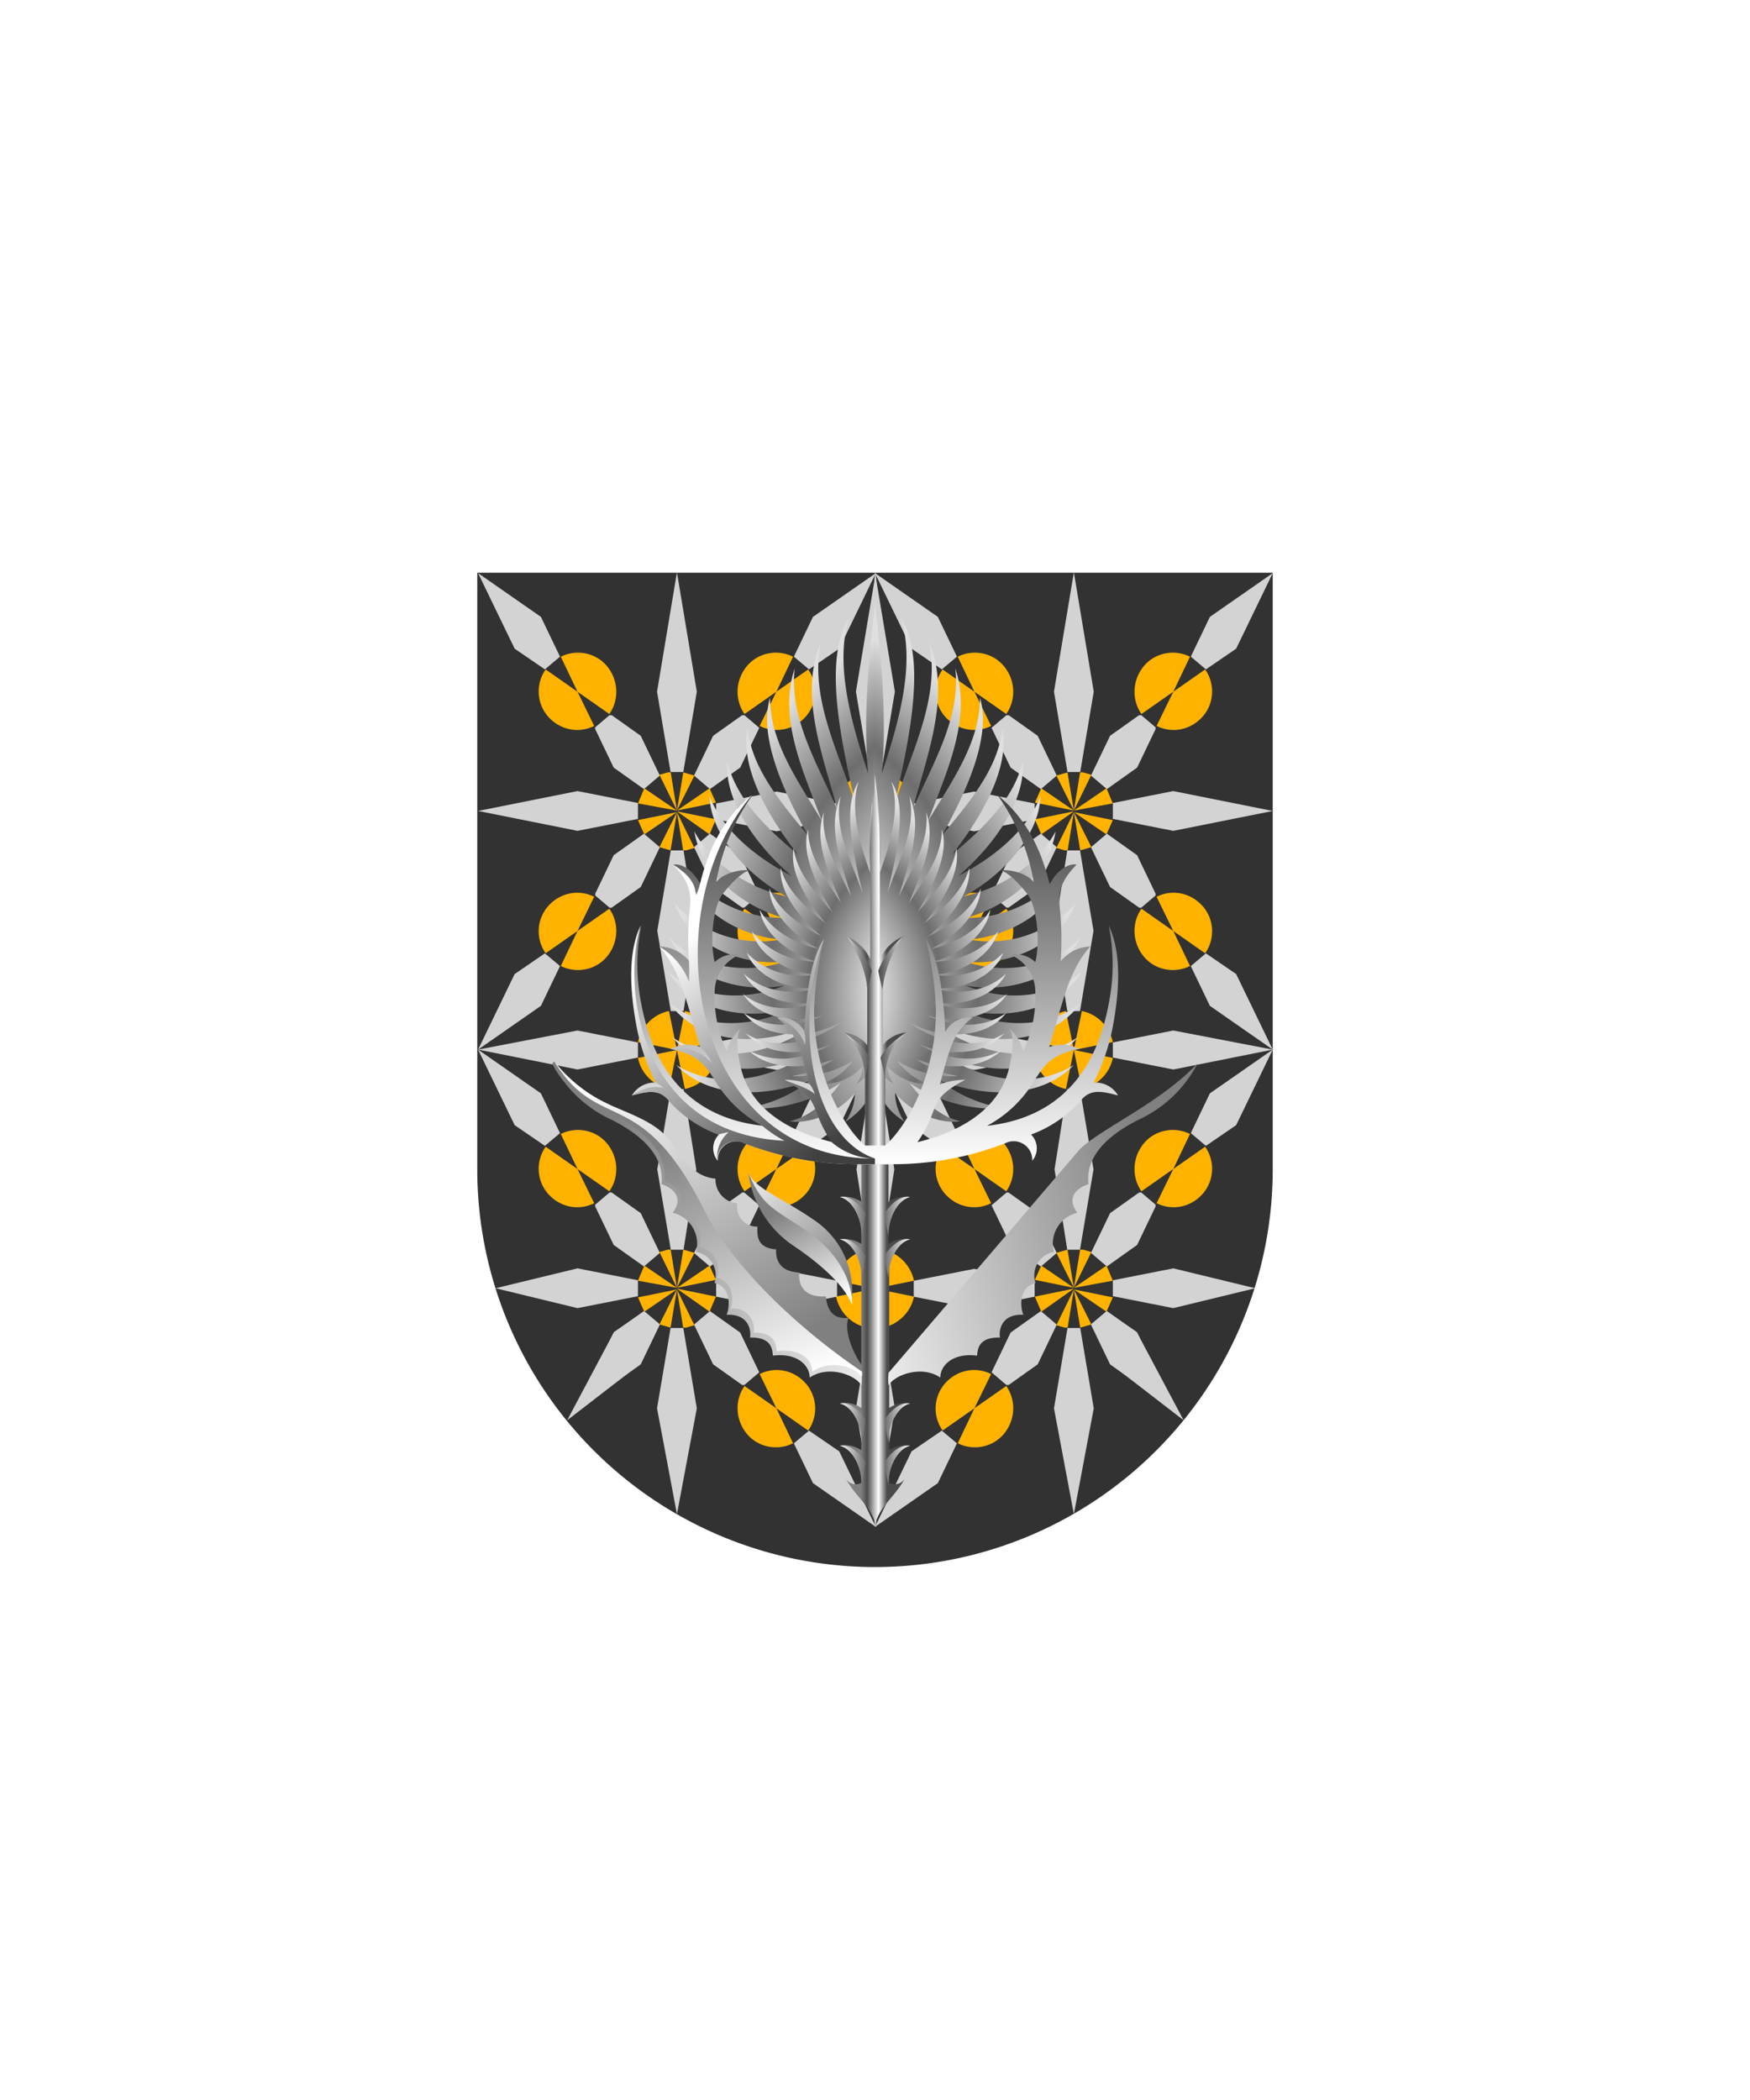
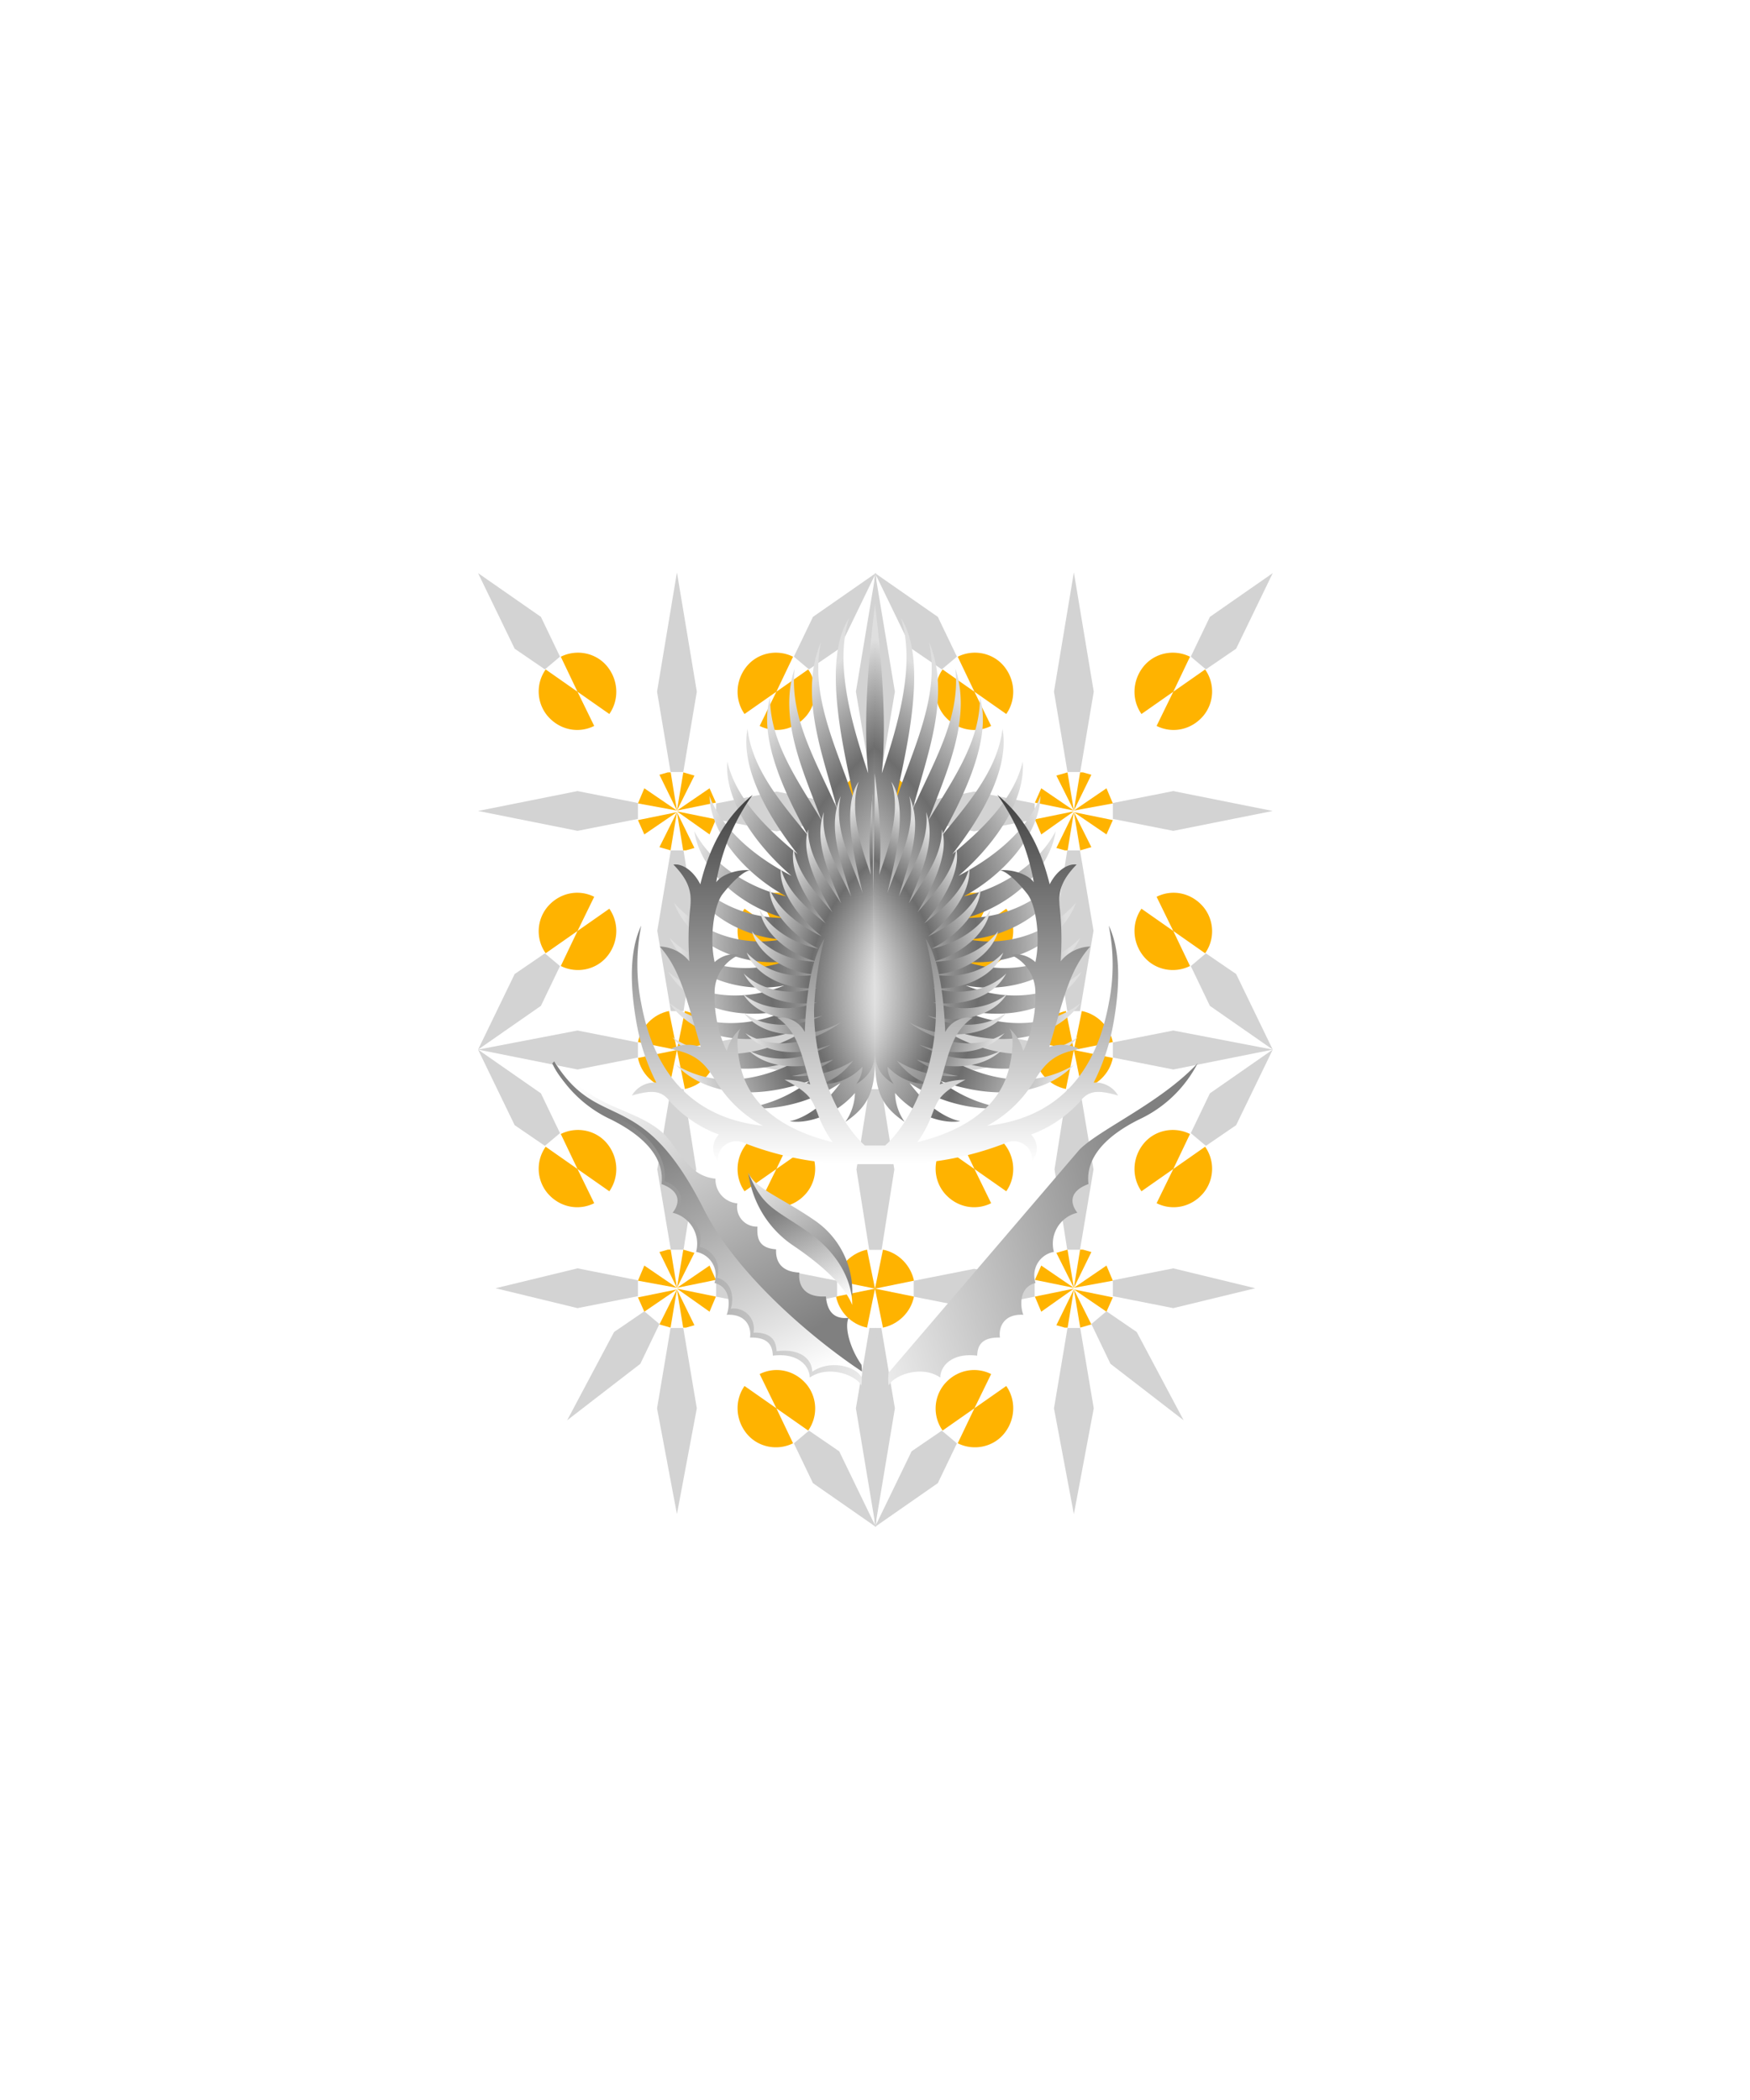
<svg xmlns="http://www.w3.org/2000/svg" xmlns:xlink="http://www.w3.org/1999/xlink" viewBox="0 0 220 264">
  <symbol id="fi286-d" viewBox="-26 -60.8 51 120">
    <path d="m17.1-6.3-2.4-5 1.9-1.6 3.8 2.6L25-.8l-7.9-5.5zm-2.4 16 2.4-5L25-.8l-4.6 9.5-3.8 2.6-1.9-1.6zM.8 34.1l1.7 10.1-2.5 15-2.5-15 1.7-10.1H.8zm4.1-5.9 7.6-1.5L25 29.2l-12.5 2.5-7.6-1.5v-2zm0-30 7.6-1.5L25-.8 12.5 1.6 4.9.1v-1.9zM2.2-35.3l2.4-5 9.2-7.1-5.9 11.1-3.8 2.6-1.9-1.6zm-1.4-.5H-.8l-1.7-10.1L0-59.2l2.5 13.3L.8-35.8zm4.1 4 7.6-1.5 10.3 2.5-10.3 2.5-7.6-1.5v-2zm-25.3 81.4 3.8-2.6 1.9 1.6-2.4 5-7.9 5.5 4.6-9.5zm37-2.6 3.8 2.6 4.6 9.5-7.9-5.5-2.4-5 1.9-1.6zm-40.8-12.9 1.7 10.1-2.5 15-1-15 1-10.1h1.6-.8zm-.8-94.9 7.9 5.5 2.4 5-1.9 1.6-3.8-2.6-4.6-9.5zm1.6 25H-25l-1-10.1 1-15 2.5 15-1.7 10.1h.8z" fill="#d3d3d3" />
  </symbol>
  <symbol id="fi286-b" viewBox="-4.1 -4.7 8.2 9.3">
-     <path d="m-4.1 3 2.4-5 3.8-2.7 2 1.7-2.4 5-3.8 2.7-2-1.7z" fill="#d3d3d3" />
-   </symbol>
+     </symbol>
  <symbol id="fi286-e" viewBox="-18.2 -21.7 36.3 43.3">
    <path d="m-4.7 12-7.6-1.5v-2L-4.7 7l7.6 1.5v2zM7 4.6 5.4-5.5 7-15.6h1.6l1.7 10.1L8.6 4.6H7zM-4.7-18l7.6-1.5v-1l-7.6-1.2-7.6 1.2v1z" fill="#d3d3d3" />
    <use height="20.2" overflow="visible" transform="translate(-16.44 -5.49)" width="3.5" x="-1.7" xlink:href="#fi286-a" y="-10.1" />
    <use height="9.3" overflow="visible" transform="translate(1.58 17.01)" width="8.2" x="-4.1" xlink:href="#fi286-b" y="-4.7" />
    <use height="9.3" overflow="visible" transform="matrix(-1 0 0 1 14.08 17.01)" width="8.2" x="-4.1" xlink:href="#fi286-b" y="-4.7" />
    <use height="9.3" overflow="visible" transform="rotate(180 7.04 1)" width="8.2" x="-4.1" xlink:href="#fi286-b" y="-4.7" />
    <use height="9.3" overflow="visible" transform="matrix(1 0 0 -1 1.58 2.01)" width="8.2" x="-4.1" xlink:href="#fi286-b" y="-4.7" />
    <use height="9.3" overflow="visible" transform="matrix(-1 0 0 1 -10.92 -12.99)" width="8.2" x="-4.1" xlink:href="#fi286-b" y="-4.7" />
  </symbol>
  <symbol id="fi286-g" viewBox="-4.9 -4.9 9.8 9.8">
    <path d="M-4.1 2.9 0 .1l-4.9 1 .8 1.8zM0 .1l-2.2 4.4 1.4.4L0 .1zm4.1 2.8L4.9 1 0 .1l4.1 2.8zM0 .1.8 5l1.4-.4L0 .1zm-4.1-3L-4.9-1 0 0l-4.1-2.9zM0-.1-.8-5l-1.4.4L0-.1zm4.1-2.8L0-.1l4.9-1-.8-1.8zM0-.1l2.2-4.4-1.4-.4L0-.1z" fill="#ffb300" />
  </symbol>
  <symbol id="fi286-c" viewBox="-17.4 10.2 9.8 9.8">
    <path d="m-8.5 12.3-4 2.8-2.1 4.4c2 1 4.5.5 5.9-1.3 1.4-1.8 1.4-4.2.2-5.9zm-4 2.8-4 2.8a4.8 4.8 0 0 1 .2-5.8c1.5-1.8 3.9-2.3 5.9-1.3l-2.1 4.3z" fill="#ffb300" />
  </symbol>
  <symbol id="fi286-f" viewBox="-4.9 -4.9 9.8 9.8">
    <path d="M-4.9-1 0 0l-1-4.9c-2 .4-3.5 2-3.9 3.9zm0 2L0 0l-1 4.9C-2.9 4.5-4.5 3-4.9 1zM1 4.9 0 0l4.9 1C4.5 2.9 3 4.5 1 4.9zM0 0l1-4.9C2.9-4.5 4.5-3 4.9-1L0 0z" fill="#ffb300" />
  </symbol>
  <symbol id="fi286-a" viewBox="-1.7 -10.1 3.5 20.2">
    <path d="M.1-10.1 1.7 0 .1 10.1h-.8L-1.7 0l1-10.1h.8z" fill="#d3d3d3" />
  </symbol>
  <symbol id="fi286-h" viewBox="-25.5 -60 51 120">
    <use height="9.8" overflow="visible" transform="translate(.5 29.94)" width="9.8" x="-17.4" xlink:href="#fi286-c" y="10.2" />
    <use height="9.8" overflow="visible" transform="matrix(-1 0 0 1 .5 29.94)" width="9.8" x="-17.4" xlink:href="#fi286-c" y="10.2" />
    <use height="9.8" overflow="visible" transform="matrix(1 0 0 -1 .5 30.06)" width="9.8" x="-17.4" xlink:href="#fi286-c" y="10.2" />
    <use height="9.8" overflow="visible" transform="rotate(180 .25 15.03)" width="9.8" x="-17.4" xlink:href="#fi286-c" y="10.2" />
    <use height="9.8" overflow="visible" transform="translate(.5 -30.06)" width="9.8" x="-17.4" xlink:href="#fi286-c" y="10.2" />
    <use height="9.8" overflow="visible" transform="matrix(-1 0 0 1 .5 -30.06)" width="9.8" x="-17.4" xlink:href="#fi286-c" y="10.2" />
    <use height="9.8" overflow="visible" transform="matrix(1 0 0 -1 .5 -29.94)" width="9.8" x="-17.4" xlink:href="#fi286-c" y="10.2" />
    <use height="120" overflow="visible" transform="translate(.5 .85)" width="51" x="-26" xlink:href="#fi286-d" y="-60.8" />
    <use height="43.3" overflow="visible" transform="translate(-7.33 20.49)" width="36.3" x="-18.2" xlink:href="#fi286-e" y="-21.7" />
    <use height="43.3" overflow="visible" transform="matrix(1 0 0 -1 -7.33 -20.51)" width="36.3" x="-18.2" xlink:href="#fi286-e" y="-21.7" />
    <use height="9.8" overflow="visible" transform="translate(.5)" width="9.8" x="-4.9" xlink:href="#fi286-f" y="-4.9" />
    <use height="9.8" overflow="visible" transform="translate(.5 30)" width="9.8" x="-4.9" xlink:href="#fi286-g" y="-4.9" />
    <use height="9.8" overflow="visible" transform="translate(.5 -30)" width="9.8" x="-4.9" xlink:href="#fi286-g" y="-4.9" />
  </symbol>
-   <path d="M60 72v75a50 50 0 0 0 50 50 50 50 0 0 0 50-50V72Z" fill="#323232" />
  <use height="9.8" overflow="visible" transform="matrix(1 0 0 -1 110 132)" width="9.8" x="-4.9" xlink:href="#fi286-f" y="-4.9" />
  <use height="9.8" overflow="visible" transform="matrix(1 0 0 -1 110 162)" width="9.8" x="-4.9" xlink:href="#fi286-f" y="-4.9" />
  <use height="9.8" overflow="visible" transform="matrix(1 0 0 -1 110 102)" width="9.8" x="-4.9" xlink:href="#fi286-f" y="-4.9" />
  <use height="120" overflow="visible" transform="matrix(1 0 0 -1 134.5 132)" width="51" x="-25.5" xlink:href="#fi286-h" y="-60" />
  <use height="120" overflow="visible" transform="rotate(180 42.8 66)" width="51" x="-25.5" xlink:href="#fi286-h" y="-60" />
  <defs>
    <linearGradient gradientUnits="userSpaceOnUse" id="h91-a" x1="4.78" x2="49.49" y1="50.4" y2="62.55">
      <stop offset="0" stop-color="gray" />
      <stop offset="1" stop-color="#fff" />
    </linearGradient>
    <linearGradient gradientTransform="matrix(-1, 0, 0, 1, 16424.29, 0)" gradientUnits="userSpaceOnUse" id="h91-b" x1="16399.01" x2="16399.01" y2="46.44">
      <stop offset="0" stop-color="#404040" />
      <stop offset="1" stop-color="#fff" />
    </linearGradient>
    <linearGradient gradientTransform="translate(1.12 -1.11) rotate(0.01)" id="h91-c" x1="35.79" x2="22.79" xlink:href="#h91-a" y1="62.33" y2="45.98" />
    <linearGradient gradientTransform="translate(1.12 -1.11) rotate(0.01)" id="h91-d" x1="28.31" x2="34.09" xlink:href="#h91-a" y1="53" y2="65.23" />
    <linearGradient id="h91-e" x1="14.89" x2="29.63" xlink:href="#h91-a" y1="43.47" y2="74.6" />
    <linearGradient id="h91-f" x1="30.2" x2="8.87" xlink:href="#h91-a" y1="68.79" y2="33.13" />
    <linearGradient id="h91-g" x1="16388.89" x2="16407.4" xlink:href="#h91-b" y1="43.76" y2="18.04" />
    <linearGradient gradientTransform="matrix(1, 0, 0, -1, 0, 16470.66)" gradientUnits="userSpaceOnUse" id="h91-h" x1="40.12" x2="36.15" y1="16418.44" y2="16418.44">
      <stop offset="0" stop-color="#4b4b4b" />
      <stop offset="1" stop-color="#fff" />
    </linearGradient>
    <radialGradient cx="48.88" cy="45.94" gradientUnits="userSpaceOnUse" id="h91-i" r="70.72">
      <stop offset="0.3" stop-color="#f0f0f0" />
      <stop offset="0.51" stop-color="#6d6d6d" />
      <stop offset="0.67" stop-color="#dfdfdf" />
    </radialGradient>
    <filter id="h91-j" name="shadow">
      <feDropShadow dx="0" dy="2" stdDeviation="0" />
    </filter>
    <linearGradient gradientUnits="userSpaceOnUse" id="h91-k" x1="108.23" x2="111.5" y1="145.35" y2="145.35">
      <stop offset="0" stop-color="gray" />
      <stop offset="0.24" stop-color="#4b4b4b" />
      <stop offset="0.68" stop-color="#fff" />
      <stop offset="1" stop-color="#4b4b4b" />
    </linearGradient>
    <symbol id="h91-m" viewBox="0 0 26.34 65.15">
      <path d="M26,0c-1.13,9.22-1.38,16.08-.87,21.33-2-6-4.28-13.63-2.4-19.52-3.55,5.47-.52,17.23.77,23.35C21.4,18.6,17.72,11.74,19.2,4.82c-2.85,6.71.32,14.38,2.05,21.05-2.41-5.59-6.08-11.48-5.36-17.71-2.12,6.34,1.19,13.16,3.4,19.12-2.82-4.77-6.53-9.79-6.49-15.47C11.23,17,14.94,24.4,17.58,29.16c-3.26-4-7-8.24-7.62-13.43C9,21,13,27.32,16.26,31.49c-3.75-3.13-7.69-6.83-8.84-11.63-.39,5.28,4.13,11,8.07,14.35C11.21,32,6.9,28.64,5.18,24.17c.18,5.19,5.07,10.19,9.64,12.62-4.67-1-9.34-4-11.54-8.17.81,5.22,6.06,9.46,11.21,10.88A15.68,15.68,0,0,1,1.75,33.14c1.38,5.14,7,8.66,12.43,9.08A14.51,14.51,0,0,1,.73,37.61C2.66,42.78,9,45.6,14.59,45,9.71,46.69,3.78,45.74.17,42c2.42,5,8.92,7.06,14.42,6C9.8,50,3.93,49.75,0,46.26c3,5.07,10,6.28,15.65,4.54C10.79,53.27,4.58,53.66.14,50.21c4.23,5.85,13.18,5.47,19.09,2C14.12,56.33,6.32,58.47.5,54.5c4.1,4.82,11.07,4.76,16.77,2.37C12.33,59.86,6.18,61.16,1,58c4.17,4.26,10.92,4.1,16.76,2a17.46,17.46,0,0,1-8.12,3.45,19.5,19.5,0,0,0,12-3.19c-3.2,4.4-6.37,4.79-6.37,4.79,1.56.36,5.44-.33,8.2-3.54a6.6,6.6,0,0,1-1.2,3.63C25.49,63,26,60.81,26,56.72L26.34,25S26,15.21,26,0Z" fill="url(#h91-i)" />
    </symbol>
    <symbol id="h91-l" viewBox="0 0 26.34 65.15">
      <use height="65.15" width="26.34" xlink:href="#h91-m" />
      <use height="65.15" transform="translate(9.39 21.3) scale(0.64 0.6)" width="26.34" xlink:href="#h91-m" />
    </symbol>
    <symbol id="h91-r" viewBox="0 0 40.57 86.66">
      <path d="M14.85,44.6l24,28.05a6.09,6.09,0,0,1,0,1.61c-.69-1.32-4.15-2.61-6.5-1,0-1.49-1.53-3.15-4.63-2.75-.06-.92-.24-2.34-2.87-2.28.18-1.15-.36-3-2.94-2.86.34-.8.71-3.43-1.53-4a3,3,0,0,0-2.31-3.91,4,4,0,0,0-2.95-4.92c1-1.28.94-2.75-1.4-3.61C14,46.7,13,43.64,7.4,40.83A15.73,15.73,0,0,1,0,33.75C4.71,38.76,12.24,42,14.85,44.6Z" fill="url(#h91-a)" />
      <path d="M13.07,36.18a26.44,26.44,0,0,1-2.37-6.86c-1.29-6.71-.63-10.57.47-12.87a24.85,24.85,0,0,0,0,9.77c2.08,11.26,8.91,14.68,15.3,15.39a15.38,15.38,0,0,1-5.82-5.48c-1.47-2.38-2.48-3.53-5.77-4.19a4.85,4.85,0,0,1,3.77-.24c-1.76-5.86-2.48-9.63-5.15-12.63a5,5,0,0,1,3.72,1.86,38.48,38.48,0,0,1,.09-6.53c.24-2,0-3.48-2.09-5.63,1-.15,2.43.62,3.38,2.48C19.93,5.87,22.08,2.58,25.18,0A26.69,26.69,0,0,0,20.6,11c.46-.76,2.28-1.66,4.28-1.52-.85.09-2.34,1.53-3.48,3s-1.65,5.68-1,8.55a3.7,3.7,0,0,1,3.17-.94,5.12,5.12,0,0,0-3.17,4.81,16.18,16.18,0,0,0,1.52,7.33,5.61,5.61,0,0,1,1.77-2.87c-.53.6-.59,2.41,0,4.93,1.35,5.76,7,8.27,11.54,9.38a14.7,14.7,0,0,1-1.87-3.57c-.7-1.76-.94-2.58-4.16-4.28a8.93,8.93,0,0,1,3.22.59C31.2,32.2,30.85,29.85,28.27,28a3.44,3.44,0,0,1,3.46,1.82c.23-6,1.17-9.79,2.46-11.73a41.88,41.88,0,0,0-1.29,9c0,8,3.52,14.48,6.39,17h1.28v2.34H38.86a38.86,38.86,0,0,1-14.68-2.63A2.34,2.34,0,0,0,20.79,46a2.43,2.43,0,0,1,.15-3.29,15.51,15.51,0,0,1-6.15-4.15C13.61,37,12.26,37.18,10,37.8A3.3,3.3,0,0,1,13.07,36.18Z" fill="url(#h91-b)" />
      <path d="M32.94,53.48a10.83,10.83,0,0,1,4.75,9.57c-.53-1.37-2.12-3.89-7.38-7.45-3.12-2.09-5.44-6.38-5.66-8.08C25.48,49.51,28.7,50.56,32.94,53.48Z" fill="url(#h91-c)" />
      <path d="M24.64,47.52a13,13,0,0,0,5.66,9.16c5.27,3.56,6.85,6.08,7.39,7.45.06-2.52-1.38-6.3-5.62-9.23S26.47,51.88,24.64,47.52Z" fill="url(#h91-d)" />
      <path d="M38.92,72.5c-5.18-4.51-15-12.19-19.3-20.85C12.35,37.07,6.32,42.33.24,33.51L0,33.75s1.32,3.75,7.4,6.46c5.73,2.55,7,6.13,6.7,8.36,2.35.86,2.46,2.55,1.49,3.82,2.69.76,3.38,2.77,2.92,4.43a3,3,0,0,1,2.18,3.89c2.23.58,2.06,3.1,1.72,3.9a2.52,2.52,0,0,1,2.87,3c2.63-.06,2.85,1.43,2.91,2.34,3.09-.4,4.47,1.09,4.47,2.58,2.35-1.6,5.53-.63,6.2.69A1.42,1.42,0,0,0,38.92,72.5Z" fill="url(#h91-e)" />
      <path d="M19.05,52.12C23.41,60.75,33.47,68.9,38.92,72.5c0-.42-.06-.85-.06-.85-1.35-1.89-2.19-4.63-1.62-5.9-2.52.29-2.75-1.83-2.86-2.69-2.87.17-3.5-1.6-3.33-3-2.46-.11-3-1.6-2.92-2.92-2.35-.17-2.4-1.6-2.35-2.86a2.47,2.47,0,0,1-2.52-2.92,3,3,0,0,1-2.75-3.1c-2.69-.29-3.77-2.12-5.67-4.7s-5.49-3.53-8.11-4.83A18.48,18.48,0,0,1,.24,33.51C5.91,42.69,11.05,36.27,19.05,52.12Z" fill="url(#h91-f)" />
-       <path d="M14,36.9a4.77,4.77,0,0,0-1-.73,26,26,0,0,1-2.38-6.86c-1.29-6.7-.62-10.57.47-12.87-2.41,8.1,0,26.15,18.08,27.05a16.53,16.53,0,0,1-2.78-1.88,15.43,15.43,0,0,1-5.81-5.48c-1.49-2.38-2.48-3.53-5.77-4.19a5.47,5.47,0,0,1,5.25,1.83,5.5,5.5,0,0,0-1.49-2.07c-1.76-5.86-2.47-9.63-5.14-12.63a8.65,8.65,0,0,1,3.74,4.42,24.07,24.07,0,0,0,0-2.56,37.47,37.47,0,0,1,.09-6.53c.24-2,0-3.48-2.1-5.63,2.71,1.68,2.72,2.88,2.92,3.81a7.45,7.45,0,0,0,.47-1.33C19.86,5.87,22,2.58,25.11,0,12.34,15.19,17.52,45.52,40.27,45.73a8.56,8.56,0,0,1-5.08-2,14.29,14.29,0,0,1-1.88-3.57c-.7-1.76-.94-2.58-4.16-4.28C32.64,37,33,37.66,33,37.66a3.81,3.81,0,0,0-.62-1.24c-1.23-4.22-1.58-6.57-4.16-8.39a5.48,5.48,0,0,1,3.54,3.4,3.93,3.93,0,0,0-.08-1.58c.23-6,1.17-9.79,2.46-11.73C30.26,29.26,32.64,43,40.56,45.73v.71H38.79A39,39,0,0,1,24.1,43.8,2.33,2.33,0,0,0,20.72,46a4.17,4.17,0,0,1,1.45-3.6c-.82.16-1.31.31-1.31.31a15.46,15.46,0,0,1-6.14-4.14c-1.18-1.53-2.53-1.39-4.8-.77C11.63,36.72,12.92,36.53,14,36.9Z" fill="url(#h91-g)" />
-       <path d="M39.34,52.57s-1.48-2.36-3.19-2c1.48.33,2.72,2.51,2.72,4.84A20.34,20.34,0,0,0,39.34,52.57Zm0,5.32s-1.48-2.37-3.19-2c1.48.33,2.72,2.51,2.72,4.84A20.34,20.34,0,0,0,39.34,57.89Zm0,20.64s-1.48-2.37-3.19-2c1.48.33,2.72,2.51,2.72,4.84A22,22,0,0,0,39.34,78.53Zm0,5.32s-1.48-2.37-3.19-2c1.48.32,2.72,2.51,2.72,4.84A22,22,0,0,0,39.34,83.85ZM36.66,29.91c2.91,1.86,3.2,3.17,3.2,3.17l-.57,2.52A7.32,7.32,0,0,0,36.66,29.91ZM37,17.77a10.76,10.76,0,0,1,3.16,4.35c-.22,1.11-.53,2.34-.53,2.34A14.33,14.33,0,0,0,37,17.77Z" fill="url(#h91-h)" />
    </symbol>
  </defs>
  <g filter="url(#h91-j)">
    <use height="65.15" transform="translate(84.01 75.89)" width="26.34" xlink:href="#h91-l" />
    <use height="65.15" transform="matrix(-1, 0, 0, 1, 135.99, 75.89)" width="26.34" xlink:href="#h91-l" />
-     <path d="M110,145a6.46,6.46,0,0,1-1.27-1v-8.49a6.29,6.29,0,0,0-2.63-5.69,4.23,4.23,0,0,1,2.93,1.58v-7a10.71,10.71,0,0,0-2.63-6.69,5.54,5.54,0,0,1,3,2.88V107.78a50.52,50.52,0,0,1,.61-8.66,50.52,50.52,0,0,1,.61,8.66v12.79a5.54,5.54,0,0,1,3-2.88,10.71,10.71,0,0,0-2.63,6.69v7a4.23,4.23,0,0,1,2.93-1.58,6.29,6.29,0,0,0-2.63,5.69V144A3.11,3.11,0,0,1,110,145Zm4.4,10.76a3.91,3.91,0,0,0-2.7.61V154a3.39,3.39,0,0,1,2.7-3.52,3.86,3.86,0,0,0-2.7.6v-4.7h-3.42v4.7a3.84,3.84,0,0,0-2.69-.6,3.36,3.36,0,0,1,2.69,3.47v2.45a3.84,3.84,0,0,0-2.69-.61,3.38,3.38,0,0,1,2.69,3.48V177a3.84,3.84,0,0,0-2.69-.61,3.38,3.38,0,0,1,2.69,3.48v2.45a3.84,3.84,0,0,0-2.69-.61,3.38,3.38,0,0,1,2.69,3.48v1.23a1.48,1.48,0,0,1-2-.61c1.4,2.52,3.16,3.48,3.76,5.76.6-2.28,2.36-3.24,3.75-5.76a1.49,1.49,0,0,1-2,.61v-1.18a3.41,3.41,0,0,1,2.7-3.53,3.85,3.85,0,0,0-2.7.61v-2.4a3.41,3.41,0,0,1,2.7-3.53,3.91,3.91,0,0,0-2.7.61V159.3A3.41,3.41,0,0,1,114.4,155.77Z" fill="url(#h91-k)" />
    <use height="86.66" transform="translate(69.44 99.92)" width="40.57" xlink:href="#h91-r" />
    <use height="86.66" transform="matrix(-1, 0, 0, 1, 150.56, 99.92)" width="40.57" xlink:href="#h91-r" />
  </g>
</svg>